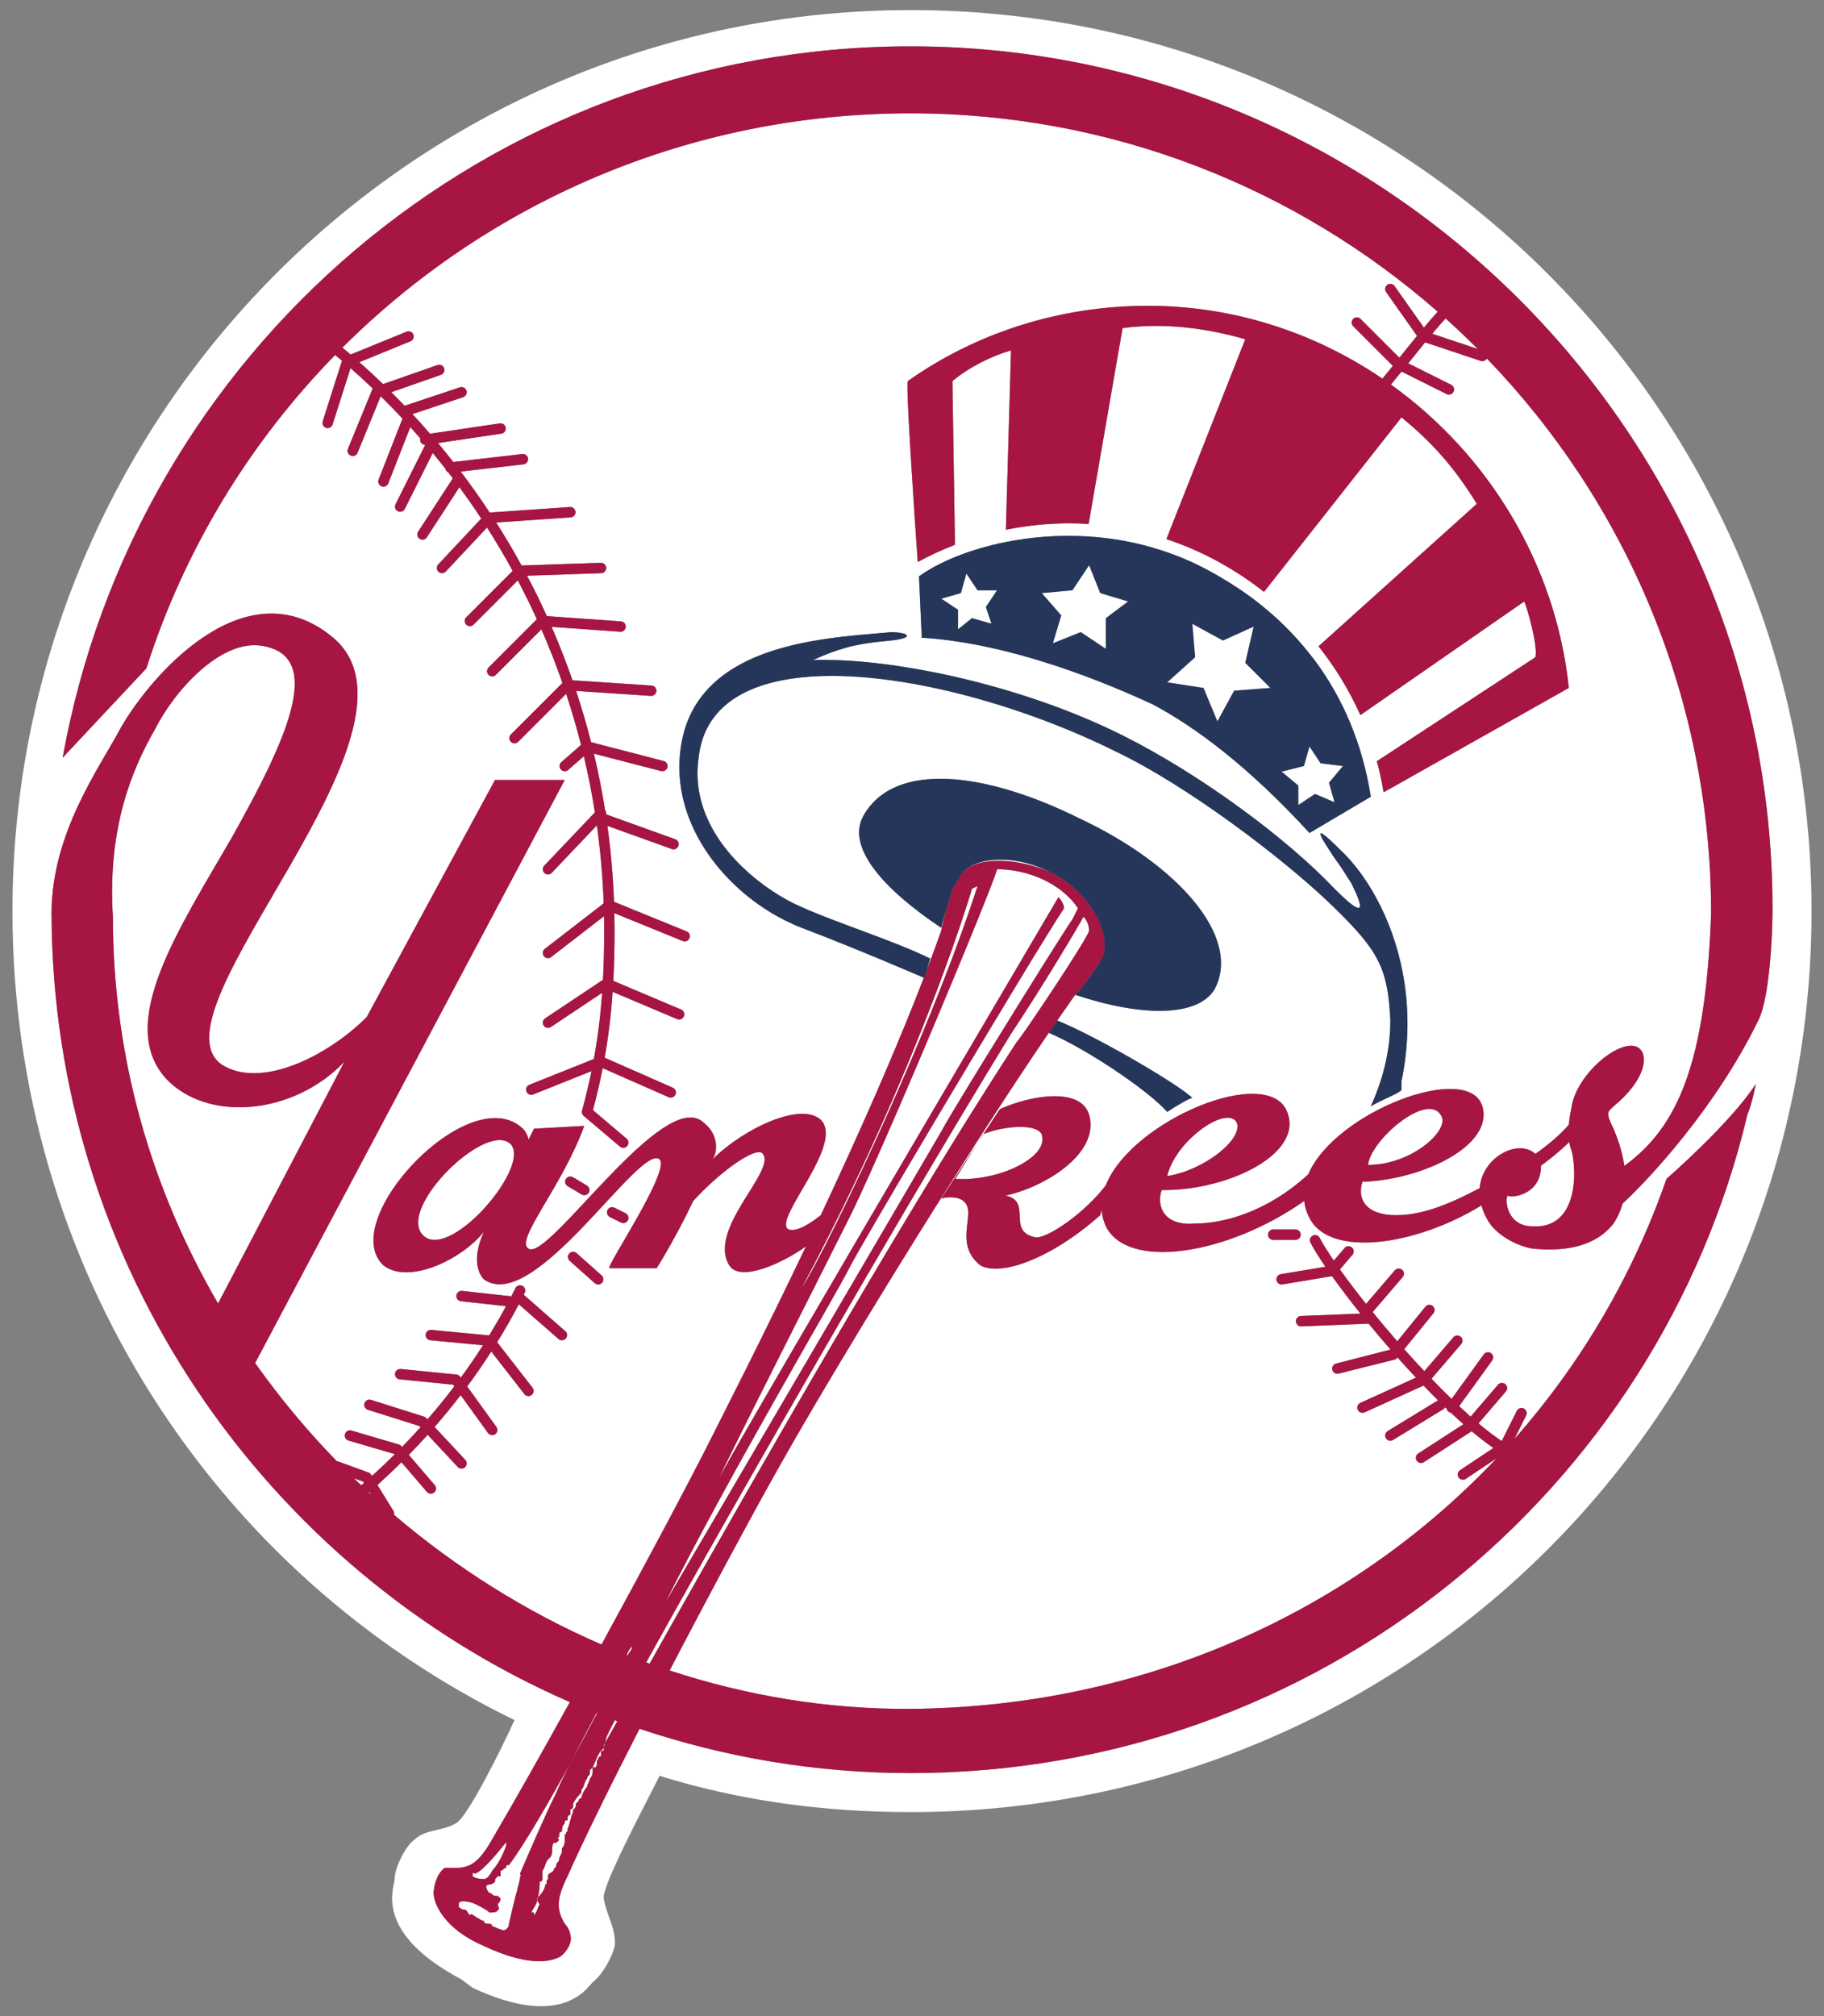
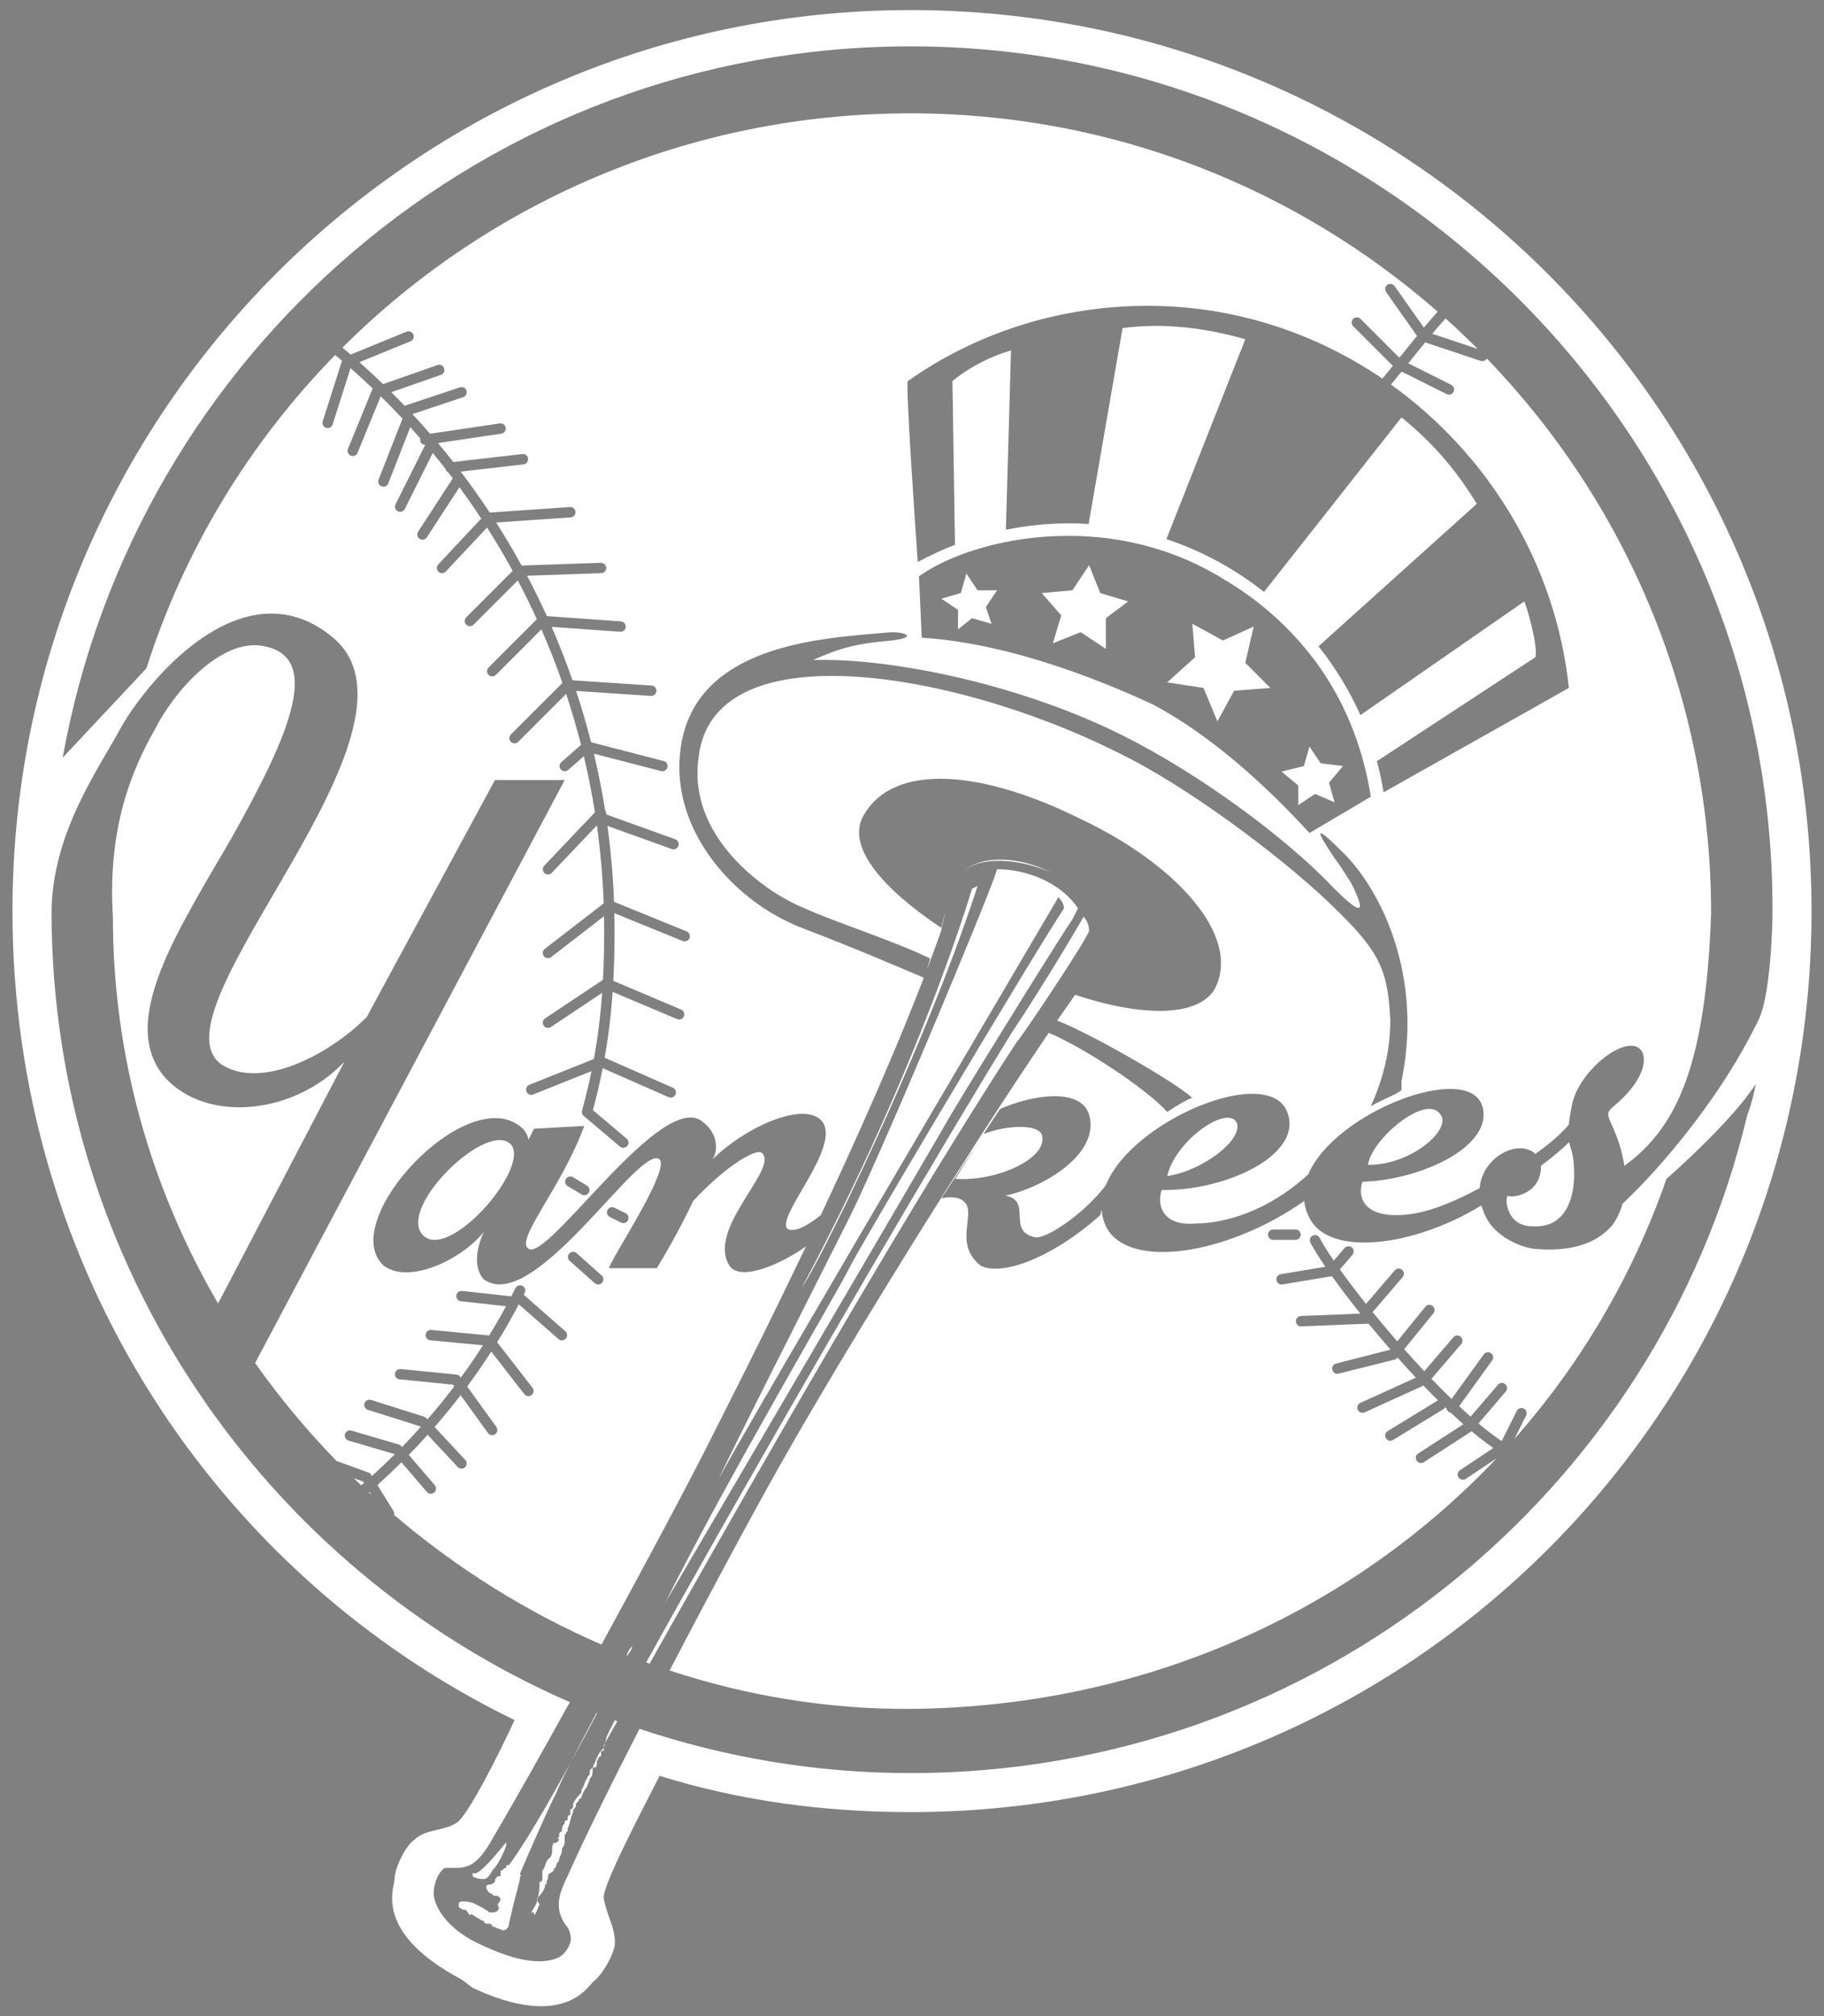
<svg xmlns="http://www.w3.org/2000/svg" version="1.1" id="Layer_1" x="0px" y="0px" width="181px" height="200px" viewBox="0 0 181 200" style="enable-background:new 0 0 181 200;" xml:space="preserve">
  <rect x="0" y="0" width="181" height="200" fill="#808080" stroke="none" />
  <path id="fill" style="fill:#FFFFFF;" d="M105.307,61.042l-1.936-2.213l3.044-0.277l1.66-2.49l1.107,2.767l2.768,0.83l-2.213,1.66  v3.044l-2.491-1.659l-2.769,1.107L105.307,61.042z M128.833,79.857l1.663-1.106l1.936,0.83l-0.552-1.936l1.384-1.66l-2.215-0.277  l-1.106-1.66l-0.555,1.937l-2.214,0.553l1.658,1.384V79.857z M119.424,68.237l1.383,3.32l1.661-3.043l3.599-0.277l-2.492-2.49  l0.831-3.597l-3.045,1.383l-3.045-1.66l0.277,3.321l-2.769,2.49L119.424,68.237z M104.2,86.498c-3.874-1.936-7.75-1.383-8.856,0.277  C96.451,85.115,100.326,84.838,104.2,86.498z M95.067,62.426l1.383-1.107l1.938,0.553l-0.555-1.66l1.108-1.66h-1.936l-1.108-1.66  l-0.553,1.937l-1.937,0.553l1.66,1.107V62.426z M155.723,113.283c-0.9,0.868-1.881,1.666-2.801,2.34  c0.016,2.983-3.062,3.237-3.328,2.97c-0.278,0.554,0,3.045,2.49,3.045c4.429,0.275,4.429-5.258,3.877-7.473  C155.847,113.883,155.774,113.584,155.723,113.283z M122.744,111.399c-0.173-0.406-0.552-0.556-1.035-0.527  c-0.792,0.05-1.881,0.611-2.922,1.473c-1.344,1.111-2.594,2.71-2.963,4.311C119.424,116.105,123.298,113.06,122.744,111.399z   M52.718,189.706h0.278c0,0.275,0,0.275,0,0.275c0.277-0.275,0.277-0.553,0.554-1.106c0,0-0.173-0.181-0.244-0.395  c-0.013,0.041-0.019,0.075-0.033,0.119C53.273,188.875,52.996,189.152,52.718,189.706z M94.791,116.934  c2.9,0.182,6.027-0.827,7.614-2.164c0.783-0.661,1.186-1.4,0.995-2.121c-0.012-0.048-0.012-0.096-0.029-0.143  c-0.406-0.808-2.289-0.873-4.03-0.529c-0.627,0.126-1.234,0.3-1.748,0.515l-0.584,0.892l-0.141,0.224L94.791,116.934z   M36.597,148.037c0.081,0.074,0.164,0.148,0.246,0.222l-0.173-0.281C36.643,148,36.622,148.016,36.597,148.037z M35.109,146.625  c0.242,0.236,0.485,0.469,0.73,0.702c0.085-0.069,0.179-0.145,0.284-0.235l-0.079-0.128L35.109,146.625z M16.46,106.974  c-4.982-5.533,1.385-14.941,6.643-24.073c5.258-9.408,9.133-17.708,3.044-18.815c-4.152-0.83-8.857,4.428-10.794,8.301  c-2.215,3.874-4.705,9.685-4.151,18.538c0,14.003,3.821,27.011,10.438,38.372l12.535-23.985  C29.193,110.57,20.612,111.399,16.46,106.974z M41.924,122.469c2.492,2.767,10.518-6.363,8.857-8.853  C48.567,110.849,39.433,119.701,41.924,122.469z M59.916,173.38l0.122-0.49c-0.041,0.071-0.092,0.161-0.122,0.212V173.38z   M62.407,163.696c-0.056,0.124-0.13,0.284-0.217,0.466c0.031,0.012,0.061,0.026,0.092,0.038c0.078-0.144,0.125-0.228,0.125-0.228  C62.683,163.696,62.96,162.867,62.407,163.696z M59.19,169.917c-0.896,1.682-1.83,3.458-2.587,4.955  c0.93-1.693,1.834-3.383,2.648-4.929C59.23,169.935,59.21,169.927,59.19,169.917z M55.21,177.808  c0.25-0.627,0.762-1.686,1.393-2.937c-2.233,4.066-4.592,8.121-6.098,10.128c-0.277,0-0.277,0-0.277,0.278  c-0.278,0-0.278,0.276-0.554,0.276v0.277c0,0,0,0,0,0.275h-0.277c-0.277,0.279-0.277,0.279-0.277,0.555  c-0.277,0.276-0.553,0.276-0.553,0.276c-0.554,0-0.277,0.553,0,0.829c0.276,0,0.276,0.279,0.553,0.279c0.277,0,0.277,0,0.553,0.277  c0,0.276-0.277,0.552-0.277,0.552c0,0.277,0.277,0.553,0,0.553c0,0.278-0.554,0.278-0.83,0.278  c-0.277-0.278-0.831-0.554-1.385-0.831c-0.553-0.276-1.107-0.276-1.107-0.276c-0.276,0-0.553,0-0.553,0.276c0,0,0,0,0,0.277  c0,0,0.277,0.276,0.553,0.276c0.278,0,0.278,0.278,0.554,0.553c0,0,0.277-0.275,0.277,0c0.277,0,0.277,0.277,0.554,0.277  c0,0,0.277,0.276,0.554,0.276c0,0,0,0.278,0.277,0.278c0.277,0,0.553,0,0.553,0.277c0.277,0,0.554,0.274,0.83,0.274  c0.277,0.278,0.831,0,0.831-0.551c0.276-1.106,0.554-2.49,0.83-3.322c0-0.274,0.276-0.829,0.276-1.384c0.278,0,0,0,0-0.275  C52.442,183.895,54.102,180.022,55.21,177.808z M58.808,175.316h0.276c0.278-0.274,0-0.552,0.278-0.829  c0-0.276,0.277-0.276,0.277-0.276v-0.278c0-0.276,0-0.276,0.277-0.276c0,0,0-0.008,0-0.159c0-0.033,0-0.067,0-0.117  c-0.277,0.276,0,0-0.277,0.276C59.362,173.932,59.084,174.763,58.808,175.316z M58.531,175.871c0,0.276-0.277,0.276-0.277,0.554  c-0.277,0.273-0.277,0.828-0.554,1.106c0,0.277,0,0.277,0,0.277c-0.278,0.274-0.553,0.552-0.83,1.106c0,0,0,0,0,0.277  c0,0,0,0.275-0.277,0.275c0,0.277,0,0.277,0,0.555c-0.277,0-0.277,0.276-0.277,0.553c-0.277,0-0.277,0-0.277,0.275  c-0.277,0.277-0.277,0.554-0.277,0.831c-0.276,0-0.276,0.277-0.276,0.277c0,0.275,0,0.275,0,0.275c-0.278,0,0,0.277,0,0.277  l-0.278,0.278h-0.277c-0.277,0.551,0,0.83-0.277,1.382l-0.277,0.279c-0.277,0.273-0.277,0.828-0.554,1.104c0,0.277,0,0.277,0,0.552  c0,0,0,0,0,0.279c0,0,0,0.276-0.277,0.276c0,0.461-0.01,0.928-0.168,1.548c0.291-0.298,0.721-0.78,0.721-1.272  c0.277,0,0-0.276,0.277-0.552c0,0,0,0,0-0.279c0-0.275,0.277-0.275,0.554-0.552c0-0.276,0.277-0.276,0.277-0.554  c0-0.277,0.278-0.277,0.278-0.55c0-0.279,0.276-0.555,0.276-0.831c0,0,0,0,0-0.279c0.277-0.275,0.277-0.551,0.277-0.829  c0-0.277,0-0.277,0-0.552c0.277,0,0-0.277,0.277-0.277v-0.277c0.277-0.554,0.277-1.106,0.554-1.66c0,0,0,0,0-0.277  c0.277,0,0,0,0.277-0.275c0,0,0,0,0-0.277c0.276-0.277,0.276-0.277,0.276-0.277c0-0.277,0.278-0.277,0.278-0.277  c0-0.278,0.277-0.829,0.554-1.107c0-0.276,0.277-0.555,0.277-0.828c0.277-0.278,0.277-0.554,0.277-0.831v-0.278l-0.277,0.278  V175.871z M53.306,188.48c0.03-0.094,0.053-0.183,0.075-0.27c-0.036,0.036-0.078,0.081-0.108,0.113  C53.273,188.376,53.289,188.429,53.306,188.48z M60.192,172.275l-0.153,0.615c0.237-0.414,0.653-1.15,1.22-2.159  c-0.084-0.031-0.168-0.062-0.252-0.092C60.593,171.428,60.307,171.999,60.192,172.275z M142.127,33.109l4.513,1.505  c-1.037-1.039-2.102-2.048-3.193-3.029C143.029,32.046,142.581,32.566,142.127,33.109z M179.763,90.372  c0,49.529-39.857,89.372-89.401,89.372c-8.58,0-16.883-1.106-24.911-3.597c-1.384,2.768-5.812,11.07-5.535,12.176  c0.276,1.658,1.106,2.767,1.106,4.425c0,0.831-1.106,3.044-2.214,3.874c-0.554,0.553-3.045,4.705-11.902,0.553l-1.107-0.829  c-8.857-4.704-6.643-9.129-6.643-9.96c0-1.107,1.107-3.321,1.938-3.875c1.106-1.106,2.768-0.829,4.151-1.66  c1.108-0.552,4.428-7.194,5.813-10.236C21.442,156.225,1.237,125.79,1.237,90.372C1.237,41.12,41.094,1,90.362,1  C139.906,1,179.763,41.12,179.763,90.372z M174.227,107.526c-2.491,3.873-8.858,9.408-8.858,9.408  c-3.363,9.655-8.527,18.366-15.096,25.8l1.165-2.326c0.128-0.255,0.024-0.564-0.231-0.692c-0.255-0.126-0.564-0.024-0.692,0.23  l-1.499,2.997c-0.713-0.474-1.489-1.067-2.303-1.752l2.716-3.168c0.186-0.215,0.16-0.539-0.056-0.725  c-0.214-0.185-0.539-0.161-0.725,0.056l-2.716,3.165c-0.374-0.331-0.754-0.677-1.139-1.037l3.278-4.536  c0.167-0.231,0.116-0.552-0.115-0.719c-0.229-0.164-0.551-0.116-0.719,0.116l-3.196,4.422c-0.657-0.638-1.323-1.309-1.992-2.003  l2.952-3.444c0.186-0.216,0.161-0.54-0.056-0.725c-0.214-0.186-0.54-0.16-0.725,0.056l-2.884,3.362  c-0.67-0.713-1.337-1.444-1.994-2.181l2.899-3.563c0.18-0.221,0.146-0.545-0.076-0.724c-0.218-0.178-0.542-0.149-0.723,0.075  l-2.788,3.429c-0.849-0.972-1.669-1.944-2.443-2.898l2.977-3.47c0.187-0.217,0.162-0.541-0.055-0.727  c-0.214-0.181-0.539-0.159-0.725,0.058l-2.854,3.326c-0.968-1.212-1.846-2.372-2.593-3.417l1.245-1.453  c0.186-0.215,0.159-0.539-0.056-0.724c-0.214-0.184-0.541-0.163-0.725,0.055l-1.073,1.249c-0.594-0.871-1.074-1.642-1.402-2.262  c-0.134-0.252-0.446-0.345-0.697-0.213c-0.251,0.134-0.347,0.445-0.213,0.697c0.344,0.649,0.847,1.46,1.48,2.384l-4.431,0.739  c-0.281,0.048-0.471,0.312-0.424,0.592c0.049,0.282,0.329,0.469,0.592,0.423l4.917-0.82c0.801,1.121,1.747,2.366,2.787,3.668  c0.001,0.015,0.004,0.029,0.006,0.046l-5.878,0.235c-0.285,0.012-0.505,0.253-0.493,0.535c0.01,0.286,0.25,0.523,0.536,0.495  l6.678-0.267c0.696,0.847,1.428,1.711,2.178,2.571l-5.404,1.384c-0.276,0.069-0.443,0.35-0.374,0.624  c0.069,0.276,0.345,0.453,0.624,0.374l5.536-1.383c0.107-0.026,0.203-0.087,0.273-0.175l0.036-0.041  c0.6,0.675,1.21,1.344,1.826,1.999l-5.518,2.506c-0.259,0.118-0.373,0.422-0.256,0.681c0.12,0.261,0.428,0.374,0.682,0.257  l5.843-2.656c0.48,0.5,0.96,0.988,1.439,1.463c-0.004,0.002-0.008,0.003-0.012,0.008l-4.983,3.043  c-0.243,0.148-0.319,0.466-0.171,0.707c0.149,0.245,0.468,0.32,0.707,0.172l4.982-3.045c0.082-0.048,0.144-0.117,0.184-0.195  c0.051,0.049,0.102,0.096,0.151,0.146c0.028,0.117,0.096,0.227,0.201,0.304c0.065,0.048,0.141,0.077,0.215,0.091  c0.422,0.394,0.839,0.775,1.25,1.139l-4.487,2.902c-0.239,0.151-0.307,0.471-0.152,0.709c0.153,0.239,0.474,0.308,0.712,0.153  l4.705-3.043c0.01-0.006,0.023-0.015,0.033-0.024c0.754,0.631,1.479,1.193,2.159,1.659l-3.311,2.207  c-0.237,0.158-0.301,0.477-0.143,0.713c0.098,0.149,0.262,0.23,0.428,0.23c0.098,0,0.196-0.027,0.286-0.085l3.062-2.041  c-14.46,15.29-35.092,24.673-58.152,24.854c-8.195,0.055-16.255-1.289-23.913-3.808c4.208-8.074,8.518-16.056,10.903-20.264  c3.611-6.457,11.653-19.822,19.386-31.864c0.419-0.653,0.837-1.302,1.255-1.946c2.103-3.25,4.161-6.362,6.081-9.177  c3.673,1.545,9.889,5.718,11.751,7.847c0.831-0.551,2.215-1.383,2.492-1.383c-1.366-1.366-9.728-6.225-13.407-7.683  c0.612-0.887,1.207-1.74,1.782-2.553c6.643,2.212,12.179,2.212,13.84-0.555c2.767-5.256-3.876-12.45-13.286-16.878  c-9.412-4.704-18.545-5.809-21.59-0.276c-1.66,3.044,1.938,7.194,7.751,11.068c0.114-0.573,0.284-1.145,0.473-1.717  c-0.178,0.616-0.353,1.274-0.473,1.993c-0.446,1.259-0.922,2.553-1.423,3.87l0.314-1.103c-3.321-1.659-9.41-3.597-12.455-4.981  c-0.761-0.304-1.634-0.741-2.545-1.295c-0.825-0.502-1.677-1.108-2.51-1.799c-3.267-2.709-6.183-6.804-5.462-11.846  c0.526-4.844,4.346-7.239,9.755-7.91c0.877-0.109,1.795-0.173,2.75-0.194c8.616-0.189,20.06,3.076,29.01,7.55  c6.922,3.321,16.056,10.238,20.762,14.665c1.043,0.988,1.905,1.843,2.63,2.624c0.673,0.724,1.223,1.383,1.672,2.019  c1.507,2.131,1.891,4.007,2.063,7.255c0,3.323-0.831,6.087-1.937,8.579c0.83-0.555,3.045-1.384,3.045-1.659c0-0.279,0-0.832,0-0.832  c1.422-6.932,0.098-12.943-2.054-17.314c-0.545-1.106-1.141-2.11-1.76-2.993c-0.744-1.06-1.52-1.956-2.275-2.658  c-3.321-3.32-1.66-0.83-0.555,0.83c0.832,1.107,1.107,1.66,1.661,2.49c0.402,0.804,0.654,1.392,0.777,1.794  c0.151,0.503,0.093,0.703-0.149,0.647c-0.367-0.085-1.152-0.752-2.289-1.887c-4.704-4.981-13.285-11.344-21.035-15.218  c-9.478-4.737-20.964-7.22-28.412-7.464c-0.817-0.027-1.6-0.034-2.311-0.006c1.292-0.587,2.333-0.969,3.339-1.241  c1.363-0.37,2.659-0.537,4.412-0.696c2.491-0.277,1.66-0.829,0-0.829c-0.928,0.087-2.052,0.172-3.274,0.288  c-1.052,0.098-2.177,0.225-3.344,0.399c-5.956,0.892-12.78,3.105-14.142,10.103c-1.291,6.673,2.612,12.663,7.536,16.172  c0.867,0.618,1.762,1.157,2.668,1.611c0.564,0.282,1.132,0.543,1.698,0.756c5.461,2.079,11.408,4.646,12.108,4.949  c-1.17,3.039-2.468,6.196-3.832,9.373c-0.3,0.702-0.603,1.403-0.909,2.104c-1.793,4.107-3.667,8.205-5.485,12.074  c-0.708,0.57-2.401,1.815-3.267,1.38c-1.383-1.106,5.535-8.298,3.322-10.788c-1.937-1.938-7.75,0.829-10.793,3.872  c0.552-0.831,0.552-2.492-0.832-3.598c-3.874-3.873-15.499,13.836-17.437,12.453c-1.383-0.83,3.322-6.086,5.536-12.174l-4.982,0.276  l-0.554,1.106c0-0.278-0.276-0.83-0.553-1.106c-5.259-4.98-18.544,9.131-13.839,13.559c2.491,1.935,7.75-0.554,9.964-3.323  c-1.384,3.045-0.277,4.428,0,4.706c4.982,3.596,15.499-13.559,17.437-11.9c1.108,1.108-5.259,10.516-4.982,10.793h4.705  c2.215-3.6,3.599-6.642,3.599-6.642c2.767-3.043,6.365-5.532,6.919-4.703c1.383,1.66-5.536,7.469-3.322,11.068  c1.086,1.735,5.401-0.274,7.613-1.889c-4.317,9.046-8.075,16.372-9.273,18.766c-2.2,4.398-6.572,12.595-11.021,20.734  c-7.449-3.23-14.402-7.594-20.588-12.868c0.032-0.128,0.013-0.266-0.062-0.389l-1.582-2.57c0.034-0.033,0.069-0.065,0.107-0.096  c0.779-0.705,1.538-1.425,2.279-2.158l2.52,2.939c0.186,0.217,0.509,0.24,0.726,0.056c0.216-0.186,0.241-0.509,0.056-0.725  l-2.575-3.004c0.64-0.652,1.264-1.318,1.872-1.991l2.98,3.192c0.195,0.208,0.522,0.219,0.728,0.026  c0.208-0.195,0.219-0.519,0.025-0.727l-3.047-3.266c0.897-1.03,1.76-2.081,2.585-3.158l2.712,3.753  c0.167,0.232,0.489,0.283,0.719,0.117c0.23-0.168,0.282-0.489,0.116-0.719l-2.898-4.011c0.837-1.129,1.635-2.283,2.391-3.462  l3.282,4.217c0.174,0.226,0.499,0.265,0.723,0.09c0.225-0.174,0.265-0.497,0.09-0.721l-3.51-4.513  c0.76-1.229,1.477-2.484,2.149-3.762l3.938,3.443c0.213,0.186,0.538,0.166,0.726-0.05c0.187-0.213,0.165-0.539-0.049-0.725  l-4.129-3.612c0.033-0.064,0.066-0.132,0.099-0.197c0.128-0.255,0.025-0.564-0.229-0.692c-0.256-0.126-0.563-0.024-0.691,0.232  c-0.137,0.271-0.275,0.542-0.414,0.812l-4.881-0.541c-0.276-0.025-0.537,0.173-0.568,0.456c-0.03,0.283,0.172,0.536,0.455,0.568  l4.475,0.495c-0.531,0.983-1.09,1.947-1.674,2.9l-5.74-0.548c-0.291-0.022-0.535,0.181-0.562,0.464  c-0.027,0.283,0.181,0.534,0.464,0.562l5.225,0.497c-0.699,1.091-1.432,2.161-2.201,3.21l-0.067-0.093  c-0.086-0.118-0.22-0.196-0.366-0.212l-5.536-0.55c-0.277-0.016-0.535,0.179-0.563,0.461c-0.028,0.284,0.178,0.536,0.462,0.563  l5.304,0.53l0.12,0.166c-0.847,1.116-1.735,2.209-2.663,3.274l-0.121-0.13c-0.06-0.065-0.137-0.114-0.222-0.14l-5.26-1.662  c-0.271-0.086-0.56,0.067-0.645,0.338c-0.085,0.271,0.065,0.56,0.336,0.645l5.131,1.62l0.097,0.104  c-0.597,0.665-1.211,1.32-1.839,1.965l-0.074-0.087c-0.065-0.076-0.15-0.131-0.246-0.159l-4.705-1.384  c-0.276-0.081-0.559,0.077-0.639,0.349c-0.081,0.274,0.075,0.559,0.348,0.642l4.559,1.338l0.029,0.035  c-0.733,0.729-1.488,1.445-2.262,2.146l-0.082-0.134c-0.061-0.098-0.153-0.175-0.262-0.215l-3.044-1.105  c-0.032-0.012-0.066-0.012-0.099-0.014c-2.944-3.032-5.663-6.286-8.104-9.739l30.723-57.83h-6.92l-12.732,23.517  c-3.875,3.875-10.517,7.197-14.393,4.706c-7.473-5.257,21.866-33.204,11.072-42.335c-8.581-7.194-17.992,3.597-21.035,8.854  c-2.205,4.131-6.871,10.454-6.916,18.424c0-0.055-0.004-0.109-0.004-0.163v0.277c0-0.038,0.004-0.077,0.004-0.114  c0.066,34.96,21.234,65.143,51.433,78.298c-2.848,5.146-5.518,9.878-7.429,13.126c-1.384,2.492-2.215,3.32-3.875,3.32  c-0.277,0-0.83,0-1.106,0c-0.831,0.553-1.107,1.938-1.107,2.489c0,1.108,1.107,3.597,4.982,5.258  c4.152,1.937,6.366,1.661,7.474,1.105c0.553-0.276,1.383-1.382,1.106-2.211c0-0.277-0.277-0.829-0.554-1.106  c-0.83-1.384-0.83-2.49,0.277-4.706c1.542-3.49,4.186-8.846,7.145-14.627c8.461,2.831,17.498,4.392,26.9,4.392  c40.409,0,74.179-27.946,83.034-65.301C173.95,109.187,174.227,107.526,174.227,107.526z M56.529,125.065l2.491,2.215  c0.097,0.088,0.221,0.132,0.342,0.132c0.141,0,0.282-0.059,0.384-0.174c0.189-0.213,0.17-0.537-0.043-0.726l-2.49-2.215  c-0.21-0.19-0.536-0.169-0.727,0.042C56.297,124.551,56.316,124.877,56.529,125.065z M60.516,120.717l1.107,0.55  c0.074,0.038,0.152,0.055,0.229,0.055c0.19,0,0.371-0.104,0.462-0.285c0.127-0.254,0.024-0.563-0.231-0.692l-1.107-0.55  c-0.257-0.131-0.564-0.024-0.69,0.23C60.158,120.28,60.262,120.589,60.516,120.717z M56.858,116.769  c-0.245-0.145-0.561-0.067-0.706,0.177c-0.146,0.244-0.066,0.561,0.177,0.707l1.385,0.827c0.083,0.049,0.174,0.075,0.264,0.075  c0.175,0,0.346-0.089,0.442-0.25c0.147-0.246,0.067-0.562-0.177-0.707L56.858,116.769z M91.24,58.206l0.229,5.05  c9.134,0.554,18.821,4.704,22.973,6.641c4.152,2.214,9.411,6.087,15.501,12.728l5.25-3.102l0.832-0.492l0.006-0.003  c-0.003-0.013-0.005-0.025-0.007-0.037c-0.838-5.263-2.786-9.76-5.563-13.496c-0.156-0.209-0.322-0.407-0.482-0.612  c-1.543-1.963-3.32-3.707-5.294-5.229c-0.048-0.039-0.097-0.08-0.148-0.117c-0.79-0.602-1.615-1.164-2.464-1.697  c-0.685-0.428-1.377-0.842-2.096-1.225c-1.534-0.844-3.103-1.496-4.676-2.012c-2.514-0.824-5.042-1.26-7.488-1.4  c-2.846-0.16-5.576,0.072-8.031,0.566c-1.842,0.371-3.533,0.881-4.998,1.478c-1.432,0.582-2.652,1.242-3.594,1.922l0.012,0.27  L91.24,58.206z M126.343,122.983h2.215c0.284,0,0.515-0.232,0.515-0.515c0-0.284-0.231-0.515-0.515-0.515h-2.215  c-0.283,0-0.515,0.231-0.515,0.515C125.828,122.752,126.06,122.983,126.343,122.983z M175.888,90.372v-0.277  c0-47.037-38.475-85.497-85.526-85.497c-42.071,0-76.947,30.435-84.142,70.557l8.303-8.854C18.3,54.462,24.794,43.872,33.256,35.214  c0.227,0.189,0.458,0.374,0.682,0.566l-1.914,6.014c-0.087,0.272,0.063,0.561,0.335,0.647c0.269,0.085,0.56-0.063,0.646-0.335  l1.78-5.591c0.747,0.66,1.479,1.331,2.196,2.016l-2.451,5.991c-0.108,0.264,0.018,0.564,0.281,0.672  c0.263,0.109,0.564-0.018,0.671-0.281l2.295-5.609c0.599,0.59,1.186,1.188,1.764,1.796c0.042,0.073,0.1,0.132,0.168,0.176  c0.078,0.082,0.154,0.164,0.231,0.246l-2.369,6.052c-0.104,0.265,0.027,0.563,0.292,0.667c0.267,0.105,0.563-0.027,0.667-0.292  l2.185-5.584c0.334,0.368,0.663,0.738,0.989,1.112c-0.018,0.067-0.023,0.138-0.012,0.211c0.038,0.255,0.256,0.438,0.506,0.44  l-2.948,5.895c-0.127,0.255-0.024,0.564,0.23,0.69c0.254,0.126,0.563,0.024,0.691-0.23l2.774-5.546  c0.422,0.509,0.838,1.026,1.244,1.545c0.033,0.162,0.14,0.293,0.281,0.361c0.156,0.202,0.309,0.402,0.463,0.606l-3.44,5.29  c-0.155,0.238-0.088,0.558,0.151,0.712c0.238,0.156,0.558,0.088,0.712-0.151l3.233-4.972c0.754,1.026,1.48,2.071,2.179,3.132  c-0.047,0.026-0.091,0.059-0.129,0.1l-4.152,4.428c-0.195,0.207-0.184,0.534,0.023,0.727c0.206,0.194,0.533,0.184,0.728-0.023  l4.092-4.364c0.897,1.405,1.745,2.839,2.544,4.298l-4.607,4.607c-0.201,0.201-0.201,0.527,0,0.727c0.2,0.201,0.527,0.201,0.728,0  l4.388-4.387c0.669,1.264,1.299,2.547,1.892,3.848l-4.793,4.792c-0.202,0.202-0.202,0.527-0.001,0.728  c0.202,0.201,0.527,0.201,0.728,0.001l4.516-4.514c0.763,1.742,1.459,3.513,2.087,5.312l-5.116,5.115  c-0.201,0.201-0.202,0.527,0,0.728c0.201,0.2,0.527,0.201,0.727,0l4.758-4.756c0.552,1.666,1.045,3.352,1.479,5.059l-1.958,1.713  c-0.214,0.188-0.235,0.513-0.048,0.727c0.187,0.214,0.513,0.235,0.726,0.049l1.557-1.363c0.436,1.835,0.803,3.692,1.099,5.567  l-5.029,5.291c-0.196,0.206-0.187,0.531,0.019,0.728c0.205,0.197,0.531,0.188,0.728-0.018l4.475-4.709  c0.358,2.551,0.585,5.13,0.678,7.736l-5.841,4.512c-0.226,0.174-0.267,0.497-0.093,0.723c0.174,0.225,0.498,0.267,0.723,0.091  l5.246-4.053c0.01,0.476,0.013,0.954,0.013,1.432c0,1.724-0.038,3.338-0.121,4.879l-5.739,3.823  c-0.237,0.159-0.301,0.478-0.143,0.715c0.159,0.237,0.476,0.302,0.714,0.143l5.088-3.391c-0.165,2.297-0.433,4.442-0.822,6.564  l-6.403,2.559c-0.263,0.106-0.392,0.408-0.286,0.671c0.106,0.262,0.404,0.392,0.67,0.285l5.786-2.313  c-0.265,1.289-0.576,2.582-0.936,3.9c-0.008,0.026-0.013,0.051-0.017,0.08c-0.011,0.074-0.003,0.152,0.019,0.223  c0.022,0.069,0.057,0.134,0.107,0.189c0.018,0.022,0.038,0.04,0.06,0.057l3.589,3.036c0.097,0.083,0.215,0.124,0.333,0.124  c0.146,0,0.291-0.064,0.393-0.183c0.184-0.218,0.157-0.542-0.06-0.725l-3.348-2.833c0.377-1.407,0.698-2.784,0.969-4.162  l6.545,2.879c0.259,0.114,0.563-0.004,0.678-0.263c0.115-0.261-0.003-0.564-0.264-0.678l-6.764-2.977  c0.374-2.109,0.634-4.246,0.791-6.531l6.396,2.703c0.26,0.111,0.563-0.012,0.674-0.273c0.111-0.263-0.011-0.565-0.273-0.676  l-6.73-2.845c0.085-1.571,0.125-3.22,0.125-4.981c0-0.578-0.007-1.156-0.02-1.733l6.784,2.763c0.261,0.105,0.563-0.02,0.671-0.283  c0.108-0.264-0.02-0.563-0.282-0.671l-7.206-2.935c-0.095-2.535-0.315-5.05-0.656-7.534l6.386,2.299  c0.269,0.096,0.562-0.044,0.659-0.31c0.096-0.267-0.043-0.562-0.31-0.659l-6.863-2.47c0.024-0.14-0.01-0.288-0.101-0.404  c-0.301-1.892-0.672-3.765-1.112-5.617l6.664,1.728c0.273,0.068,0.556-0.094,0.628-0.369c0.072-0.276-0.094-0.557-0.369-0.628  l-7.203-1.867c-0.436-1.715-0.931-3.412-1.487-5.086l7.42,0.495c0.285,0.016,0.529-0.196,0.548-0.48  c0.018-0.284-0.196-0.529-0.48-0.548l-7.845-0.523c-0.624-1.794-1.315-3.561-2.072-5.3l6.801,0.486  c0.289,0.028,0.53-0.194,0.551-0.477c0.02-0.284-0.193-0.529-0.476-0.551l-7.348-0.524c-0.615-1.355-1.269-2.69-1.964-4.005  l7.356-0.253c0.284-0.01,0.505-0.248,0.497-0.532c-0.01-0.284-0.25-0.492-0.533-0.497l-7.863,0.271  c-0.793-1.448-1.635-2.872-2.524-4.267l7.395-0.51c0.284-0.019,0.498-0.265,0.478-0.549c-0.02-0.283-0.29-0.511-0.548-0.477  l-7.965,0.549c-0.911-1.383-1.871-2.738-2.876-4.063l6.23-0.719c0.282-0.033,0.485-0.288,0.452-0.571  c-0.033-0.283-0.296-0.491-0.57-0.452l-6.847,0.79c-0.498-0.635-1.005-1.261-1.524-1.88l6.291-0.932  c0.281-0.042,0.475-0.303,0.433-0.585c-0.042-0.28-0.302-0.474-0.585-0.433l-6.926,1.026c-0.553-0.639-1.118-1.27-1.692-1.891  c-0.013-0.021-0.027-0.041-0.042-0.06l5.024-1.674c0.27-0.09,0.415-0.381,0.325-0.651c-0.09-0.269-0.379-0.414-0.651-0.326  l-5.487,1.828c-0.432-0.452-0.872-0.902-1.318-1.345l4.923-1.721c0.268-0.094,0.41-0.389,0.316-0.656  c-0.094-0.269-0.389-0.408-0.656-0.317l-5.402,1.89c-0.764-0.738-1.547-1.465-2.346-2.175l5.068-2.073  c0.263-0.108,0.39-0.408,0.281-0.671c-0.107-0.264-0.407-0.388-0.672-0.281l-5.544,2.268c-0.269-0.232-0.548-0.456-0.821-0.685  c14.43-14.388,34.39-23.241,56.381-23.241c20.003,0,38.309,7.424,52.306,19.674c-0.436,0.481-0.897,1.018-1.368,1.581l-2.911-4.121  c-0.164-0.232-0.485-0.289-0.716-0.124c-0.234,0.165-0.289,0.485-0.124,0.718l3.069,4.348c-0.597,0.727-1.193,1.469-1.751,2.166  l-3.857-3.855c-0.199-0.2-0.526-0.2-0.728,0c-0.199,0.201-0.199,0.527,0,0.727l3.936,3.935c-0.398,0.496-0.744,0.917-1.037,1.266  c-6.684-4.544-14.701-7.224-23.293-7.224c-8.856,0-17.16,2.766-23.802,7.47c-0.227,0.226,0.656,13.218,0.985,17.945  c1.188-0.647,2.425-1.214,3.696-1.708L94.512,37.8c1.661-1.383,3.877-2.49,5.814-3.043l-0.509,17.79  c2.043-0.417,4.156-0.636,6.32-0.636c0.634,0,1.263,0.026,1.89,0.065l3.369-19.432c4.153-0.554,8.305,0,12.178,1.107l-7.828,19.825  c3.527,1.17,6.799,2.96,9.685,5.234l13.645-17.311c3.043,2.49,5.258,4.98,7.473,8.577l-15.706,14.13  c1.654,2.089,3.056,4.38,4.151,6.827l16.261-11.274c0.275,0.554,1.383,4.428,1.106,5.534L136.63,75.505  c0.275,1.012,0.498,2.041,0.668,3.086l18.384-10.354c-1.295-12.303-7.996-23.179-17.654-30.092c0.304-0.362,0.652-0.786,1.054-1.288  l4.469,2.233c0.073,0.036,0.151,0.055,0.229,0.055c0.189,0,0.371-0.104,0.46-0.284c0.128-0.254,0.024-0.563-0.23-0.691l-4.268-2.133  c0.525-0.655,1.1-1.371,1.679-2.077l5.517,1.84c0.241,0.08,0.487-0.032,0.605-0.242c13.759,14.26,22.256,33.649,22.256,55.091  c-0.545,14.714-3.243,21.102-8.61,24.995c-0.219-1.494-0.702-2.818-1.076-3.689c-0.831-1.661-0.554-1.661,0-2.213  c3.043-2.492,3.596-4.982,2.49-5.811c-1.66-1.106-6.089,2.49-6.641,5.811c-0.116,0.571-0.226,1.189-0.284,1.815  c-0.933,1.091-2.157,2.077-3.32,2.902c-1.629-1.534-5.258,0.236-5.532,3.401c-3.277,1.723-5.797,2.673-8.303,2.673  c-3.046,0-3.874-1.661-3.322-3.322c0.276,0,0,0,0.276,0c5.814-0.277,12.733-3.596,11.625-7.47  c-1.35-4.507-14.633,0.529-17.276,6.737c-4.119,3.787-8.489,4.884-11.232,4.884c-3.044,0.276-3.875-1.661-3.322-3.322  c0,0,0,0,0.278,0c6.365,0,13.838-3.596,12.178-7.748c-0.386-1.011-1.301-1.553-2.515-1.731c-1.489-0.218-3.436,0.122-5.46,0.859  c-1.024,0.371-2.066,0.843-3.079,1.397c-1.829,1.002-3.551,2.264-4.873,3.662c-0.925,0.981-1.646,2.027-2.073,3.098  c-2.008,2.64-5.59,5.168-6.911,5.168c-3.045-0.554-0.279-3.597-3.045-4.151c2.26-0.482,5.073-1.815,6.814-3.608  c0.677-0.697,1.198-1.459,1.451-2.274c0.216-0.683,0.25-1.402,0.037-2.142c-0.829-2.767-5.812-1.937-8.856-0.553l-1.082,1.646  l-0.544,0.829c-0.011,0.006-0.025,0.01-0.035,0.014l-0.548,0.878l-0.147,0.222l-3.455,5.266c1.105-0.278,1.937,0,2.214,0.276  c1.385,1.107-1.108,4.15,1.661,6.365c1.937,1.105,6.918-0.554,11.901-4.98l0.134-0.533c0.041,0.55,0.17,1.098,0.421,1.639  c2.213,4.427,12.178,2.768,19.65-2.491l0.019-0.092c0.063,0.585,0.226,1.172,0.536,1.752c1.95,3.905,10.359,2.855,17.064-1.24  c0.14,0.489,0.334,0.992,0.649,1.518c0.83,1.383,2.768,2.489,4.428,2.767c2.769,0.278,6.089,0,8.029-2.49  c0.422-0.635,0.713-1.302,0.902-1.978c2.536-2.328,9.266-9.513,13.489-18.222C175.611,98.95,175.888,92.585,175.888,90.372z   M48.844,185.554c0.554-0.554,1.107-1.659,1.384-2.49c0-0.554,0-0.276-0.278,0c0,0-1.936,2.49-2.768,2.767  c-0.277,0-0.277-0.277-0.277,0.275c0,0,0.277,0.279,1.108,0.279C48.29,186.385,48.567,186.106,48.844,185.554z M142.951,110.57  c-1.384-2.213-6.92,2.491-7.198,4.979C140.182,115.549,144.057,111.954,142.951,110.57z M89.396,107.517  c2.82-6.475,5.645-13.528,7.61-19.635l-0.555,0.277c-0.356,1.243-2.653,8.646-7.176,19.269c-0.29,0.684-0.588,1.375-0.896,2.084  c-2.378,5.448-5.301,11.635-8.812,18.214c1.092-1.56,4.905-9.09,8.919-18.136C88.789,108.908,89.092,108.213,89.396,107.517z   M96.025,110.984c1.685-2.697,3.316-5.258,4.854-7.608c0.554-0.552,7.196-10.514,7.196-11.068c0-0.553-0.277-1.107-0.554-1.383  c-0.275,0.553-3.873,6.641-7.195,11.621c-1.541,2.506-3.21,5.265-4.956,8.179c-0.382,0.637-0.765,1.277-1.154,1.93  c-10.556,17.684-23.63,40.561-30.089,52.236c0.112,0.041,0.223,0.087,0.336,0.128c6.723-11.965,19.529-34.605,30.373-52.12  C95.236,112.251,95.631,111.617,96.025,110.984z M93.407,112.23c0.129-0.259,0.517-0.925,1.081-1.867  c3.042-5.085,11.229-18.228,11.927-19.162l0.554-1.107c-1.662-2.49-4.983-3.873-8.027-3.873c-0.177,0.884-4.761,12.046-8.914,21.725  c-0.299,0.696-0.596,1.385-0.889,2.063c-2.004,4.635-3.82,8.707-4.866,10.797c-3.046,6.089-11.903,23.52-13.01,26.012  c0.491-1.147,11.235-19.504,20.51-35.294c0.378-0.642,0.753-1.28,1.125-1.913c5.946-10.12,11.068-18.813,12.133-20.623  c0,0,0.554,0.553,0.554,1.106c-1.469,2.202-6.987,11.334-12.051,19.836c-0.385,0.645-0.763,1.28-1.14,1.912  c-4.023,6.773-7.528,12.758-8.122,13.947c-1.384,2.767-11.903,20.473-18.268,33.204c0,0,25.96-44.259,27.367-46.703  C93.381,112.276,93.4,112.242,93.407,112.23z" />
-   <path id="color2" style="fill:#A71543;" d="M97.593,112.492l-0.584,0.892l0.548-0.878C97.569,112.501,97.582,112.497,97.593,112.492  z M175.888,90.095v0.277c0,2.214-0.277,8.578-1.384,10.791c-4.224,8.709-10.954,15.893-13.489,18.222  c-0.189,0.676-0.479,1.343-0.902,1.978c-1.939,2.49-5.26,2.768-8.029,2.49c-1.66-0.278-3.598-1.383-4.428-2.767  c-0.315-0.526-0.509-1.029-0.649-1.518c-6.704,4.095-15.113,5.145-17.064,1.24c-0.31-0.58-0.474-1.167-0.536-1.752l-0.019,0.092  c-7.473,5.258-17.438,6.917-19.65,2.491c-0.252-0.54-0.38-1.089-0.421-1.639l-0.134,0.533c-4.982,4.426-9.963,6.085-11.901,4.98  c-2.77-2.215-0.276-5.258-1.661-6.365c-0.276-0.276-1.108-0.554-2.214-0.276l3.455-5.266l0.147-0.222l-0.141,0.224l-2.078,3.327  c2.9,0.182,6.027-0.827,7.614-2.164c0.783-0.661,1.186-1.4,0.995-2.121c-0.012-0.048-0.012-0.096-0.029-0.143  c-0.406-0.808-2.289-0.873-4.03-0.529c-0.627,0.126-1.234,0.3-1.748,0.515l0.544-0.829l1.082-1.646  c3.044-1.384,8.027-2.214,8.856,0.553c0.212,0.74,0.179,1.459-0.037,2.142c-0.254,0.816-0.774,1.578-1.451,2.274  c-1.741,1.793-4.555,3.125-6.814,3.608c2.766,0.554,0,3.597,3.045,4.151c1.32,0,4.903-2.528,6.911-5.168  c0.427-1.071,1.147-2.116,2.073-3.098c1.322-1.398,3.044-2.659,4.873-3.662c1.013-0.554,2.055-1.026,3.079-1.397  c2.024-0.737,3.97-1.077,5.46-0.859c1.214,0.178,2.129,0.72,2.515,1.731c1.66,4.152-5.812,7.748-12.178,7.748  c-0.278,0-0.278,0-0.278,0c-0.553,1.66,0.278,3.598,3.322,3.322c2.743,0,7.112-1.096,11.232-4.884  c2.643-6.207,15.926-11.243,17.276-6.737c1.108,3.874-5.81,7.193-11.625,7.47c-0.276,0,0,0-0.276,0  c-0.552,1.66,0.276,3.322,3.322,3.322c2.506,0,5.025-0.95,8.303-2.673c0.274-3.166,3.903-4.935,5.532-3.401  c1.162-0.825,2.386-1.812,3.32-2.902c0.058-0.626,0.168-1.244,0.284-1.815c0.552-3.322,4.981-6.918,6.641-5.811  c1.106,0.829,0.553,3.32-2.49,5.811c-0.554,0.551-0.831,0.551,0,2.213c0.373,0.871,0.857,2.195,1.076,3.689  c5.367-3.893,8.065-10.281,8.61-24.995c0-21.442-8.497-40.832-22.256-55.091c-0.118,0.21-0.364,0.321-0.605,0.242l-5.517-1.84  c-0.579,0.706-1.154,1.423-1.679,2.077l4.268,2.133c0.253,0.127,0.358,0.436,0.23,0.691c-0.088,0.18-0.271,0.284-0.46,0.284  c-0.078,0-0.156-0.018-0.229-0.055l-4.469-2.233c-0.402,0.502-0.751,0.926-1.054,1.288c9.658,6.913,16.359,17.789,17.654,30.092  l-18.384,10.354c-0.17-1.045-0.393-2.074-0.668-3.086l15.731-10.312c0.277-1.107-0.831-4.981-1.106-5.534l-16.261,11.274  c-1.094-2.447-2.496-4.738-4.151-6.827l15.706-14.13c-2.215-3.597-4.43-6.087-7.473-8.577l-13.645,17.311  c-2.887-2.273-6.158-4.064-9.685-5.234l7.828-19.825c-3.873-1.107-8.025-1.661-12.178-1.107l-3.369,19.432  c-0.627-0.039-1.257-0.065-1.89-0.065c-2.164,0-4.278,0.22-6.32,0.636l0.509-17.79c-1.937,0.554-4.153,1.66-5.814,3.043  l0.254,16.238c-1.271,0.493-2.508,1.06-3.696,1.708c-0.329-4.728-1.212-17.719-0.985-17.945c6.642-4.704,14.946-7.47,23.802-7.47  c8.593,0,16.61,2.68,23.293,7.224c0.294-0.349,0.64-0.77,1.037-1.266l-3.936-3.935c-0.199-0.2-0.199-0.527,0-0.727  c0.202-0.2,0.529-0.2,0.728,0l3.857,3.855c0.558-0.697,1.153-1.44,1.751-2.166l-3.069-4.348c-0.165-0.232-0.11-0.553,0.124-0.718  c0.231-0.164,0.552-0.108,0.716,0.124l2.911,4.121c0.471-0.563,0.931-1.099,1.368-1.581c-13.997-12.251-32.304-19.674-52.306-19.674  c-21.991,0-41.951,8.853-56.381,23.241c0.273,0.229,0.552,0.453,0.821,0.685l5.544-2.268c0.265-0.106,0.564,0.018,0.672,0.281  c0.109,0.263-0.018,0.563-0.281,0.671l-5.068,2.073c0.798,0.71,1.582,1.436,2.346,2.175l5.402-1.89  c0.268-0.091,0.562,0.048,0.656,0.317c0.094,0.268-0.048,0.562-0.316,0.656l-4.923,1.721c0.446,0.443,0.885,0.893,1.318,1.345  l5.487-1.828c0.273-0.088,0.561,0.057,0.651,0.326c0.09,0.27-0.056,0.56-0.325,0.651l-5.024,1.674  c0.015,0.019,0.029,0.039,0.042,0.06c0.575,0.621,1.139,1.253,1.692,1.891l6.926-1.026c0.283-0.041,0.542,0.153,0.585,0.433  c0.042,0.282-0.152,0.543-0.433,0.585l-6.291,0.932c0.519,0.619,1.026,1.245,1.524,1.88l6.847-0.79  c0.274-0.039,0.537,0.169,0.57,0.452c0.032,0.282-0.171,0.538-0.452,0.571l-6.23,0.719c1.006,1.325,1.965,2.679,2.876,4.063  l7.965-0.549c0.258-0.033,0.529,0.194,0.548,0.477c0.02,0.284-0.194,0.53-0.478,0.549l-7.395,0.51  c0.889,1.395,1.731,2.819,2.524,4.267l7.863-0.271c0.283,0.004,0.523,0.213,0.533,0.497c0.009,0.284-0.213,0.522-0.497,0.532  l-7.356,0.253c0.695,1.315,1.349,2.65,1.964,4.005l7.348,0.524c0.283,0.021,0.496,0.267,0.476,0.551  c-0.021,0.283-0.262,0.505-0.551,0.477l-6.801-0.486c0.757,1.739,1.448,3.506,2.072,5.3L64.655,68  c0.284,0.019,0.499,0.264,0.48,0.548c-0.02,0.283-0.263,0.496-0.548,0.48l-7.42-0.495c0.555,1.674,1.051,3.37,1.487,5.086  l7.203,1.867c0.275,0.071,0.441,0.352,0.369,0.628c-0.072,0.275-0.355,0.437-0.628,0.369l-6.664-1.728  c0.44,1.852,0.811,3.725,1.112,5.617c0.091,0.116,0.125,0.264,0.101,0.404l6.863,2.47c0.268,0.097,0.407,0.392,0.31,0.659  c-0.096,0.266-0.39,0.406-0.659,0.31l-6.386-2.299c0.341,2.484,0.561,4.999,0.656,7.534l7.206,2.935  c0.263,0.108,0.39,0.407,0.282,0.671c-0.108,0.263-0.41,0.388-0.671,0.283l-6.784-2.763c0.013,0.576,0.02,1.154,0.02,1.733  c0,1.761-0.04,3.409-0.125,4.981l6.73,2.845c0.262,0.11,0.384,0.413,0.273,0.676c-0.111,0.261-0.414,0.384-0.674,0.273l-6.396-2.703  c-0.157,2.285-0.417,4.422-0.791,6.531l6.764,2.977c0.26,0.114,0.379,0.417,0.264,0.678c-0.114,0.259-0.419,0.377-0.678,0.263  l-6.545-2.879c-0.271,1.377-0.592,2.755-0.969,4.162l3.348,2.833c0.217,0.183,0.244,0.507,0.06,0.725  c-0.102,0.119-0.247,0.183-0.393,0.183c-0.118,0-0.236-0.041-0.333-0.124l-3.589-3.036c-0.022-0.017-0.042-0.035-0.06-0.057  c-0.05-0.055-0.086-0.12-0.107-0.189c-0.023-0.071-0.03-0.149-0.019-0.223c0.003-0.028,0.009-0.054,0.017-0.08  c0.36-1.318,0.671-2.611,0.936-3.9l-5.786,2.313c-0.266,0.107-0.564-0.023-0.67-0.285c-0.106-0.263,0.023-0.565,0.286-0.671  l6.403-2.559c0.389-2.122,0.658-4.268,0.822-6.564l-5.088,3.391c-0.238,0.158-0.555,0.093-0.714-0.143  c-0.157-0.237-0.093-0.556,0.143-0.715l5.739-3.823c0.082-1.54,0.121-3.155,0.121-4.879c0-0.477-0.003-0.955-0.013-1.432  l-5.246,4.053c-0.225,0.175-0.549,0.134-0.723-0.091c-0.173-0.225-0.132-0.548,0.093-0.723l5.841-4.512  c-0.093-2.605-0.32-5.185-0.678-7.736l-4.475,4.709c-0.197,0.206-0.523,0.215-0.728,0.018c-0.206-0.196-0.215-0.521-0.019-0.728  l5.029-5.291c-0.296-1.875-0.663-3.732-1.099-5.567l-1.557,1.363c-0.213,0.187-0.539,0.165-0.726-0.049  c-0.187-0.214-0.166-0.539,0.048-0.727l1.958-1.713c-0.434-1.707-0.927-3.393-1.479-5.059l-4.758,4.756  c-0.201,0.201-0.527,0.2-0.727,0c-0.202-0.201-0.201-0.527,0-0.728l5.116-5.115c-0.628-1.798-1.324-3.569-2.087-5.312l-4.516,4.514  c-0.201,0.201-0.526,0.2-0.728-0.001c-0.201-0.201-0.201-0.527,0.001-0.728l4.793-4.792c-0.593-1.301-1.224-2.584-1.892-3.848  l-4.388,4.387c-0.201,0.201-0.528,0.201-0.728,0c-0.201-0.2-0.201-0.526,0-0.727l4.607-4.607c-0.798-1.459-1.647-2.893-2.544-4.298  l-4.092,4.364c-0.195,0.207-0.522,0.217-0.728,0.023c-0.207-0.194-0.218-0.52-0.023-0.727l4.152-4.428  c0.038-0.041,0.081-0.074,0.129-0.1c-0.698-1.061-1.425-2.106-2.179-3.132l-3.233,4.972c-0.154,0.239-0.474,0.307-0.712,0.151  c-0.239-0.155-0.306-0.474-0.151-0.712l3.44-5.29c-0.154-0.203-0.308-0.403-0.463-0.606c-0.142-0.068-0.249-0.199-0.281-0.361  c-0.407-0.52-0.822-1.037-1.244-1.545l-2.774,5.546c-0.128,0.254-0.437,0.356-0.691,0.23c-0.254-0.126-0.357-0.436-0.23-0.69  l2.948-5.895c-0.251-0.002-0.469-0.185-0.506-0.44c-0.011-0.073-0.006-0.144,0.012-0.211c-0.326-0.374-0.655-0.744-0.989-1.112  l-2.185,5.584c-0.104,0.265-0.4,0.397-0.667,0.292c-0.265-0.104-0.395-0.402-0.292-0.667l2.369-6.052  c-0.077-0.082-0.153-0.164-0.231-0.246c-0.068-0.044-0.126-0.103-0.168-0.176c-0.577-0.608-1.164-1.206-1.764-1.796l-2.295,5.609  c-0.107,0.264-0.408,0.39-0.671,0.281c-0.263-0.108-0.39-0.408-0.281-0.672l2.451-5.991c-0.717-0.685-1.449-1.356-2.196-2.016  l-1.78,5.591c-0.086,0.271-0.377,0.42-0.646,0.335c-0.272-0.086-0.422-0.375-0.335-0.647l1.914-6.014  c-0.224-0.192-0.455-0.377-0.682-0.566C24.794,43.872,18.3,54.462,14.523,66.3L6.22,75.154C13.415,35.033,48.29,4.597,90.362,4.597  C137.414,4.597,175.888,43.058,175.888,90.095z M146.64,34.614c-1.037-1.039-2.102-2.048-3.193-3.029  c-0.418,0.46-0.866,0.98-1.32,1.523L146.64,34.614z M135.753,115.549c4.429,0,8.304-3.595,7.198-4.979  C141.567,108.357,136.031,113.06,135.753,115.549z M118.788,112.345c-1.344,1.111-2.594,2.71-2.963,4.311  c3.599-0.551,7.474-3.596,6.92-5.257c-0.173-0.406-0.552-0.556-1.035-0.527C120.918,110.923,119.828,111.484,118.788,112.345z   M155.961,114.166c-0.114-0.283-0.187-0.582-0.238-0.882c-0.9,0.868-1.881,1.666-2.801,2.34c0.016,2.983-3.062,3.237-3.328,2.97  c-0.278,0.554,0,3.045,2.49,3.045C156.513,121.913,156.513,116.38,155.961,114.166z M174.227,107.526c0,0-0.277,1.66-0.831,3.044  c-8.855,37.354-42.624,65.301-83.034,65.301c-9.402,0-18.439-1.56-26.9-4.392c-2.959,5.781-5.603,11.137-7.145,14.627  c-1.107,2.217-1.107,3.322-0.277,4.706c0.277,0.277,0.554,0.829,0.554,1.106c0.277,0.829-0.554,1.935-1.106,2.211  c-1.108,0.556-3.322,0.832-7.474-1.105c-3.875-1.661-4.982-4.15-4.982-5.258c0-0.55,0.276-1.935,1.107-2.489c0.276,0,0.83,0,1.106,0  c1.661,0,2.491-0.828,3.875-3.32c1.911-3.248,4.581-7.98,7.429-13.126c-30.2-13.155-51.367-43.338-51.433-78.298  c0.045-7.97,4.711-14.293,6.916-18.424c3.043-5.257,12.454-16.048,21.035-8.854c10.794,9.131-18.545,37.078-11.072,42.335  c3.875,2.491,10.518-0.831,14.393-4.706l12.732-23.517h6.92l-30.723,57.83c2.441,3.453,5.16,6.707,8.104,9.739  c0.032,0.002,0.066,0.002,0.099,0.014l3.044,1.105c0.109,0.04,0.201,0.117,0.262,0.215l0.082,0.134  c0.773-0.7,1.528-1.417,2.262-2.146l-0.029-0.035l-4.559-1.338c-0.273-0.082-0.428-0.367-0.348-0.642  c0.08-0.272,0.363-0.429,0.639-0.349l4.705,1.384c0.095,0.028,0.181,0.083,0.246,0.159l0.074,0.087  c0.628-0.644,1.242-1.3,1.839-1.965l-0.097-0.104l-5.131-1.62c-0.271-0.085-0.421-0.374-0.336-0.645  c0.086-0.271,0.375-0.423,0.645-0.338l5.26,1.662c0.085,0.026,0.162,0.075,0.222,0.14l0.121,0.13  c0.927-1.065,1.815-2.157,2.663-3.274l-0.12-0.166l-5.304-0.53c-0.284-0.027-0.49-0.279-0.462-0.563  c0.028-0.282,0.286-0.476,0.563-0.461l5.536,0.55c0.146,0.016,0.28,0.094,0.366,0.212l0.067,0.093  c0.768-1.048,1.502-2.119,2.201-3.21l-5.225-0.497c-0.283-0.028-0.49-0.279-0.464-0.562c0.027-0.283,0.271-0.485,0.562-0.464  l5.74,0.548c0.584-0.953,1.143-1.918,1.674-2.9l-4.475-0.495c-0.282-0.031-0.485-0.285-0.455-0.568  c0.031-0.283,0.293-0.481,0.568-0.456l4.881,0.541c0.139-0.27,0.277-0.541,0.414-0.812c0.128-0.255,0.435-0.358,0.691-0.232  c0.254,0.128,0.357,0.436,0.229,0.692c-0.032,0.065-0.066,0.133-0.099,0.197l4.129,3.612c0.214,0.186,0.236,0.512,0.049,0.725  c-0.188,0.216-0.513,0.236-0.726,0.05l-3.938-3.443c-0.672,1.278-1.389,2.533-2.149,3.762l3.51,4.513  c0.175,0.224,0.134,0.547-0.09,0.721c-0.223,0.175-0.548,0.136-0.723-0.09l-3.282-4.217c-0.756,1.179-1.554,2.333-2.391,3.462  l2.898,4.011c0.167,0.23,0.114,0.551-0.116,0.719c-0.23,0.166-0.553,0.115-0.719-0.117l-2.712-3.753  c-0.826,1.077-1.688,2.128-2.585,3.158l3.047,3.266c0.194,0.208,0.183,0.532-0.025,0.727c-0.206,0.194-0.534,0.183-0.728-0.026  l-2.98-3.192c-0.608,0.674-1.232,1.339-1.872,1.991l2.575,3.004c0.184,0.216,0.159,0.539-0.056,0.725  c-0.217,0.184-0.54,0.161-0.726-0.056l-2.52-2.939c-0.741,0.733-1.5,1.452-2.279,2.158c-0.037,0.031-0.072,0.063-0.107,0.096  l1.582,2.57c0.075,0.123,0.094,0.261,0.062,0.389c6.186,5.275,13.139,9.638,20.588,12.868c4.449-8.139,8.821-16.337,11.021-20.734  c1.198-2.394,4.955-9.721,9.273-18.766c-2.213,1.615-6.528,3.624-7.613,1.889c-2.214-3.6,4.705-9.408,3.322-11.068  c-0.554-0.829-4.152,1.66-6.919,4.703c0,0-1.384,3.043-3.599,6.642h-4.705c-0.278-0.277,6.09-9.685,4.982-10.793  c-1.937-1.659-12.455,15.495-17.437,11.9c-0.277-0.278-1.384-1.661,0-4.706c-2.215,2.769-7.473,5.258-9.964,3.323  c-4.705-4.428,8.58-18.539,13.839-13.559c0.277,0.276,0.553,0.828,0.553,1.106l0.554-1.106l4.982-0.276  c-2.215,6.087-6.92,11.344-5.536,12.174c1.938,1.383,13.563-16.326,17.437-12.453c1.384,1.106,1.384,2.767,0.832,3.598  c3.044-3.043,8.856-5.81,10.793-3.872c2.214,2.49-4.705,9.682-3.322,10.788c0.866,0.434,2.559-0.811,3.267-1.38  c1.818-3.869,3.692-7.967,5.485-12.074c0.306-0.701,0.609-1.402,0.909-2.104c1.364-3.177,2.662-6.334,3.832-9.373  c0.045,0.019,0.071,0.031,0.071,0.031l0.239-0.834c0.501-1.317,0.977-2.611,1.423-3.87c0.12-0.72,0.295-1.378,0.473-1.993  c0.235-0.804,0.476-1.53,0.633-2.157c0.279-0.277,0.555-0.83,0.832-1.384c1.106-1.66,4.982-1.937,8.856-0.277  c3.598,1.661,6.089,5.811,5.258,8.301c-0.276,0.554-0.551,1.107-0.83,1.383c-0.553,0.83-1.107,1.661-1.936,2.491  c-0.575,0.813-1.17,1.667-1.782,2.553c-0.276,0.399-0.555,0.807-0.836,1.219c-1.92,2.815-3.978,5.927-6.081,9.177  c-0.418,0.644-0.836,1.293-1.255,1.946c-7.733,12.042-15.775,25.408-19.386,31.864c-2.385,4.209-6.695,12.191-10.903,20.264  c7.658,2.519,15.718,3.863,23.913,3.808c23.06-0.182,43.692-9.564,58.152-24.854l-3.062,2.041c-0.089,0.058-0.188,0.085-0.286,0.085  c-0.166,0-0.33-0.08-0.428-0.23c-0.157-0.237-0.093-0.555,0.143-0.713l3.311-2.207c-0.681-0.467-1.406-1.029-2.159-1.659  c-0.011,0.009-0.024,0.018-0.033,0.024l-4.705,3.043c-0.239,0.155-0.559,0.086-0.712-0.153c-0.155-0.239-0.087-0.558,0.152-0.709  l4.487-2.902c-0.411-0.363-0.827-0.745-1.25-1.139c-0.075-0.015-0.15-0.043-0.215-0.091c-0.105-0.077-0.174-0.187-0.201-0.304  c-0.049-0.05-0.1-0.097-0.151-0.146c-0.039,0.078-0.102,0.146-0.184,0.195l-4.982,3.045c-0.24,0.148-0.558,0.073-0.707-0.172  c-0.148-0.242-0.072-0.559,0.171-0.707l4.983-3.043c0.004-0.005,0.008-0.006,0.012-0.008c-0.479-0.475-0.959-0.963-1.439-1.463  l-5.843,2.656c-0.253,0.117-0.562,0.004-0.682-0.257c-0.117-0.258-0.003-0.563,0.256-0.681l5.518-2.506  c-0.616-0.655-1.226-1.324-1.826-1.999l-0.036,0.041c-0.07,0.087-0.166,0.148-0.273,0.175l-5.536,1.383  c-0.279,0.079-0.555-0.098-0.624-0.374c-0.069-0.274,0.098-0.555,0.374-0.624l5.404-1.384c-0.75-0.86-1.482-1.724-2.178-2.571  l-6.678,0.267c-0.286,0.028-0.526-0.209-0.536-0.495c-0.012-0.282,0.208-0.523,0.493-0.535l5.878-0.235  c-0.002-0.017-0.005-0.031-0.006-0.046c-1.04-1.302-1.987-2.547-2.787-3.668l-4.917,0.82c-0.263,0.045-0.543-0.141-0.592-0.423  c-0.046-0.28,0.143-0.544,0.424-0.592l4.431-0.739c-0.633-0.925-1.136-1.735-1.48-2.384c-0.134-0.252-0.037-0.563,0.213-0.697  c0.251-0.132,0.563-0.038,0.697,0.213c0.328,0.62,0.808,1.39,1.402,2.262l1.073-1.249c0.184-0.218,0.511-0.239,0.725-0.055  c0.215,0.185,0.242,0.509,0.056,0.724l-1.245,1.453c0.747,1.045,1.625,2.205,2.593,3.417l2.854-3.326  c0.186-0.217,0.511-0.239,0.725-0.058c0.217,0.186,0.242,0.51,0.055,0.727l-2.977,3.47c0.774,0.954,1.594,1.927,2.443,2.898  l2.788-3.429c0.181-0.224,0.505-0.252,0.723-0.075c0.222,0.179,0.255,0.503,0.076,0.724l-2.899,3.563  c0.657,0.737,1.324,1.468,1.994,2.181l2.884-3.362c0.185-0.216,0.511-0.242,0.725-0.056c0.217,0.185,0.242,0.509,0.056,0.725  l-2.952,3.444c0.669,0.695,1.335,1.366,1.992,2.003l3.196-4.422c0.168-0.232,0.49-0.28,0.719-0.116  c0.231,0.167,0.282,0.488,0.115,0.719l-3.278,4.536c0.385,0.36,0.764,0.705,1.139,1.037l2.716-3.165  c0.186-0.217,0.511-0.241,0.725-0.056c0.216,0.186,0.242,0.51,0.056,0.725l-2.716,3.168c0.813,0.685,1.59,1.278,2.303,1.752  l1.499-2.997c0.128-0.253,0.437-0.356,0.692-0.23c0.254,0.128,0.359,0.436,0.231,0.692l-1.165,2.326  c6.569-7.433,11.733-16.145,15.096-25.8C165.369,116.934,171.736,111.399,174.227,107.526z M50.78,113.615  c-2.213-2.767-11.347,6.085-8.857,8.853C44.415,125.235,52.442,116.105,50.78,113.615z M21.64,129.298l12.535-23.985  c-4.982,5.257-13.562,6.086-17.715,1.661c-4.982-5.533,1.385-14.941,6.643-24.073c5.258-9.408,9.133-17.708,3.044-18.815  c-4.152-0.83-8.857,4.428-10.794,8.301c-2.215,3.874-4.705,9.685-4.151,18.538C11.202,104.929,15.024,117.936,21.64,129.298z   M35.109,146.625c0.242,0.236,0.485,0.469,0.73,0.702c0.085-0.069,0.179-0.145,0.284-0.235l-0.079-0.128L35.109,146.625z   M36.842,148.259l-0.173-0.281c-0.026,0.022-0.047,0.037-0.073,0.059C36.678,148.111,36.761,148.186,36.842,148.259z   M79.567,127.726c1.092-1.56,4.905-9.09,8.919-18.136c0.303-0.682,0.607-1.376,0.91-2.072c2.82-6.475,5.645-13.528,7.61-19.635  l-0.555,0.277c-0.356,1.243-2.653,8.646-7.176,19.269c-0.29,0.684-0.588,1.375-0.896,2.084  C86.001,114.96,83.077,121.147,79.567,127.726z M66.005,158.994c0,0,25.96-44.259,27.367-46.703c0.01-0.015,0.028-0.049,0.035-0.061  c0.129-0.259,0.517-0.925,1.081-1.867c3.042-5.085,11.229-18.228,11.927-19.162l0.554-1.107c-1.662-2.49-4.983-3.873-8.027-3.873  c-0.177,0.884-4.761,12.046-8.914,21.725c-0.299,0.696-0.596,1.385-0.889,2.063c-2.004,4.635-3.82,8.707-4.866,10.797  c-3.046,6.089-11.903,23.52-13.01,26.012c0.491-1.147,11.235-19.504,20.51-35.294c0.378-0.642,0.753-1.28,1.125-1.913  c5.946-10.12,11.068-18.813,12.133-20.623c0,0,0.554,0.553,0.554,1.106c-1.469,2.202-6.987,11.334-12.051,19.836  c-0.385,0.645-0.763,1.28-1.14,1.912c-4.023,6.773-7.528,12.758-8.122,13.947C82.889,128.557,72.37,146.263,66.005,158.994z   M64.127,164.891c0.112,0.041,0.223,0.087,0.336,0.128c6.723-11.965,19.529-34.605,30.373-52.12c0.4-0.647,0.795-1.281,1.189-1.914  c1.685-2.697,3.316-5.258,4.854-7.608c0.554-0.552,7.196-10.514,7.196-11.068c0-0.553-0.277-1.107-0.554-1.383  c-0.275,0.553-3.873,6.641-7.195,11.621c-1.541,2.506-3.21,5.265-4.956,8.179c-0.382,0.637-0.765,1.277-1.154,1.93  C83.66,130.339,70.586,153.216,64.127,164.891z M62.19,164.162c0.031,0.012,0.061,0.026,0.092,0.038  c0.078-0.144,0.125-0.228,0.125-0.228c0.277-0.276,0.554-1.105,0-0.276C62.351,163.82,62.277,163.98,62.19,164.162z M46.906,186.106  c0,0,0.277,0.279,1.108,0.279c0.277,0,0.554-0.279,0.83-0.831c0.554-0.554,1.107-1.659,1.384-2.49c0-0.554,0-0.276-0.278,0  c0,0-1.936,2.49-2.768,2.767C46.906,185.831,46.906,185.554,46.906,186.106z M51.611,185.831c0.831-1.936,2.491-5.809,3.599-8.023  c0.25-0.627,0.762-1.686,1.393-2.937c0.93-1.693,1.834-3.383,2.648-4.929c-0.021-0.008-0.041-0.016-0.061-0.026  c-0.896,1.682-1.83,3.458-2.587,4.955c-2.233,4.066-4.592,8.121-6.098,10.128c-0.277,0-0.277,0-0.277,0.278  c-0.278,0-0.278,0.276-0.554,0.276v0.277c0,0,0,0,0,0.275h-0.277c-0.277,0.279-0.277,0.279-0.277,0.555  c-0.277,0.276-0.553,0.276-0.553,0.276c-0.554,0-0.277,0.553,0,0.829c0.276,0,0.276,0.279,0.553,0.279c0.277,0,0.277,0,0.553,0.277  c0,0.276-0.277,0.552-0.277,0.552c0,0.277,0.277,0.553,0,0.553c0,0.278-0.554,0.278-0.83,0.278  c-0.277-0.278-0.831-0.554-1.385-0.831c-0.553-0.276-1.107-0.276-1.107-0.276c-0.276,0-0.553,0-0.553,0.276c0,0,0,0,0,0.277  c0,0,0.277,0.276,0.553,0.276c0.278,0,0.278,0.278,0.554,0.553c0,0,0.277-0.275,0.277,0c0.277,0,0.277,0.277,0.554,0.277  c0,0,0.277,0.276,0.554,0.276c0,0,0,0.278,0.277,0.278c0.277,0,0.553,0,0.553,0.277c0.277,0,0.554,0.274,0.83,0.274  c0.277,0.278,0.831,0,0.831-0.551c0.276-1.106,0.554-2.49,0.83-3.322c0-0.274,0.276-0.829,0.276-1.384  C51.889,186.106,51.611,186.106,51.611,185.831z M61.258,170.73c-0.084-0.031-0.168-0.062-0.252-0.092  c-0.413,0.79-0.7,1.361-0.815,1.637l-0.153,0.615c-0.041,0.071-0.092,0.161-0.122,0.212v0.278c-0.277,0.276,0,0-0.277,0.276  c-0.277,0.276-0.555,1.107-0.831,1.659l-0.277,0.278v0.277c0,0.276-0.277,0.276-0.277,0.554c-0.277,0.273-0.277,0.828-0.554,1.106  c0,0.277,0,0.277,0,0.277c-0.278,0.274-0.553,0.552-0.83,1.106c0,0,0,0,0,0.277c0,0,0,0.275-0.277,0.275c0,0.277,0,0.277,0,0.555  c-0.277,0-0.277,0.276-0.277,0.553c-0.277,0-0.277,0-0.277,0.275c-0.277,0.277-0.277,0.554-0.277,0.831  c-0.276,0-0.276,0.277-0.276,0.277c0,0.275,0,0.275,0,0.275c-0.278,0,0,0.277,0,0.277l-0.278,0.278h-0.277  c-0.277,0.551,0,0.83-0.277,1.382l-0.277,0.279c-0.277,0.273-0.277,0.828-0.554,1.104c0,0.277,0,0.277,0,0.552c0,0,0,0,0,0.279  c0,0,0,0.276-0.277,0.276c0,0.461-0.01,0.928-0.168,1.548c-0.036,0.036-0.078,0.081-0.108,0.113c0,0.053,0.016,0.106,0.033,0.157  c-0.013,0.041-0.019,0.075-0.033,0.119c0,0.276-0.277,0.553-0.555,1.107h0.278c0,0.275,0,0.275,0,0.275  c0.277-0.275,0.277-0.553,0.554-1.106c0,0-0.173-0.181-0.244-0.395c0.03-0.094,0.053-0.183,0.075-0.27  c0.291-0.298,0.721-0.78,0.721-1.272c0.277,0,0-0.276,0.277-0.552c0,0,0,0,0-0.279c0-0.275,0.277-0.275,0.554-0.552  c0-0.276,0.277-0.276,0.277-0.554c0-0.277,0.278-0.277,0.278-0.55c0-0.279,0.276-0.555,0.276-0.831c0,0,0,0,0-0.279  c0.277-0.275,0.277-0.551,0.277-0.829c0-0.277,0-0.277,0-0.552c0.277,0,0-0.277,0.277-0.277v-0.277  c0.277-0.554,0.277-1.106,0.554-1.66c0,0,0,0,0-0.277c0.277,0,0,0,0.277-0.275c0,0,0,0,0-0.277c0.276-0.277,0.276-0.277,0.276-0.277  c0-0.277,0.278-0.277,0.278-0.277c0-0.278,0.277-0.829,0.554-1.107c0-0.276,0.277-0.555,0.277-0.828  c0.277-0.278,0.277-0.554,0.277-0.831v-0.278h0.276c0.278-0.274,0-0.552,0.278-0.829c0-0.276,0.277-0.276,0.277-0.276v-0.278  c0-0.276,0-0.276,0.277-0.276c0,0,0-0.008,0-0.159c0-0.033,0-0.067,0-0.117l0.122-0.49C60.276,172.476,60.692,171.739,61.258,170.73  z M5.112,90.649c0-0.038,0.004-0.077,0.004-0.114c0-0.055-0.004-0.109-0.004-0.163V90.649z M56.152,116.946  c-0.146,0.244-0.066,0.561,0.177,0.707l1.385,0.827c0.083,0.049,0.174,0.075,0.264,0.075c0.175,0,0.346-0.089,0.442-0.25  c0.147-0.246,0.067-0.562-0.177-0.707l-1.384-0.829C56.613,116.624,56.297,116.702,56.152,116.946z M61.623,121.267  c0.074,0.038,0.152,0.055,0.229,0.055c0.19,0,0.371-0.104,0.462-0.285c0.127-0.254,0.024-0.563-0.231-0.692l-1.107-0.55  c-0.257-0.131-0.564-0.024-0.69,0.23c-0.127,0.255-0.024,0.564,0.23,0.692L61.623,121.267z M128.558,122.983  c0.284,0,0.515-0.232,0.515-0.515c0-0.284-0.231-0.515-0.515-0.515h-2.215c-0.283,0-0.515,0.231-0.515,0.515  c0,0.283,0.232,0.515,0.515,0.515H128.558z M59.362,127.411c0.141,0,0.282-0.059,0.384-0.174c0.189-0.213,0.17-0.537-0.043-0.726  l-2.49-2.215c-0.21-0.19-0.536-0.169-0.727,0.042c-0.189,0.212-0.17,0.537,0.043,0.726l2.491,2.215  C59.117,127.368,59.241,127.411,59.362,127.411z" />
-   <path id="color1" style="fill:#26365B;" d="M120.532,98.119c-1.661,2.766-7.197,2.766-13.84,0.555  c0.829-0.829,1.383-1.66,1.936-2.491c0.279-0.276,0.554-0.83,0.83-1.383c0.831-2.491-1.66-6.641-5.258-8.301  c-3.874-1.936-7.75-1.383-8.856,0.277c-0.277,0.554-0.553,1.107-0.832,1.384c-0.156,0.627-0.398,1.352-0.633,2.157  c-0.189,0.573-0.359,1.145-0.473,1.717c-5.813-3.874-9.411-8.024-7.751-11.068c3.045-5.533,12.178-4.428,21.59,0.276  C116.656,85.669,123.298,92.862,120.532,98.119z M104.074,102.446c3.673,1.545,9.889,5.718,11.751,7.847  c0.831-0.551,2.215-1.383,2.492-1.383c-1.366-1.366-9.728-6.225-13.407-7.683C104.634,101.625,104.355,102.033,104.074,102.446z   M91.203,57.439l-0.012-0.27c0.942-0.68,2.161-1.34,3.594-1.922c1.465-0.596,3.156-1.107,4.998-1.478  c2.454-0.494,5.184-0.727,8.031-0.566c2.446,0.139,4.974,0.576,7.488,1.4c1.573,0.516,3.142,1.168,4.676,2.012  c0.718,0.383,1.411,0.796,2.096,1.225c0.849,0.533,1.674,1.095,2.464,1.697c0.051,0.038,0.1,0.079,0.148,0.117  c1.974,1.522,3.75,3.266,5.294,5.229c0.16,0.204,0.326,0.403,0.482,0.612c2.776,3.735,4.725,8.233,5.563,13.496  c0.002,0.013,0.004,0.024,0.007,0.037l-0.006,0.003l-0.832,0.492l-5.25,3.102c-6.09-6.641-11.349-10.514-15.501-12.728  c-4.152-1.936-13.839-6.086-22.973-6.641l-0.229-5.05L91.203,57.439z M97.834,60.212l1.108-1.66h-1.936l-1.108-1.66l-0.553,1.937  l-1.937,0.553l1.66,1.107v1.937l1.383-1.107l1.938,0.553L97.834,60.212z M111.95,59.659l-2.768-0.83l-1.107-2.767l-1.66,2.49  l-3.044,0.277l1.936,2.213l-0.829,2.768l2.769-1.107l2.491,1.659v-3.044L111.95,59.659z M126.067,68.237l-2.492-2.49l0.831-3.597  l-3.045,1.383l-3.045-1.66l0.277,3.321l-2.769,2.49l3.599,0.554l1.383,3.32l1.661-3.043L126.067,68.237z M131.879,77.644l1.384-1.66  l-2.215-0.277l-1.106-1.66l-0.555,1.937l-2.214,0.553l1.658,1.384v1.936l1.663-1.106l1.936,0.83L131.879,77.644z M137.022,89.936  c-0.545-1.106-1.141-2.11-1.76-2.993c-0.744-1.06-1.52-1.956-2.275-2.658c-3.321-3.32-1.66-0.83-0.555,0.83  c0.832,1.107,1.107,1.66,1.661,2.49c0.402,0.804,0.654,1.392,0.777,1.794c0.151,0.503,0.093,0.703-0.149,0.647  c-0.367-0.085-1.152-0.752-2.289-1.887c-4.704-4.981-13.285-11.344-21.035-15.218c-9.478-4.737-20.964-7.22-28.412-7.464  c-0.817-0.027-1.6-0.034-2.311-0.006c1.292-0.587,2.333-0.969,3.339-1.241c1.363-0.37,2.659-0.537,4.412-0.696  c2.491-0.277,1.66-0.829,0-0.829c-0.928,0.087-2.052,0.172-3.274,0.288c-1.052,0.098-2.177,0.225-3.344,0.399  c-5.956,0.892-12.78,3.105-14.142,10.103c-1.291,6.673,2.612,12.663,7.536,16.172c0.867,0.618,1.762,1.157,2.668,1.611  c0.564,0.282,1.132,0.543,1.698,0.756c5.461,2.079,11.408,4.646,12.108,4.949c0.045,0.019,0.071,0.031,0.071,0.031l0.239-0.834  l0.314-1.103c-3.321-1.659-9.41-3.597-12.455-4.981c-0.761-0.304-1.634-0.741-2.545-1.295c-0.825-0.502-1.677-1.108-2.51-1.799  c-3.267-2.709-6.183-6.804-5.462-11.846c0.526-4.844,4.346-7.239,9.755-7.91c0.877-0.109,1.795-0.173,2.75-0.194  c8.616-0.189,20.06,3.076,29.01,7.55c6.922,3.321,16.056,10.238,20.762,14.665c1.043,0.988,1.905,1.843,2.63,2.624  c0.673,0.724,1.223,1.383,1.672,2.019c1.507,2.131,1.891,4.007,2.063,7.255c0,3.323-0.831,6.087-1.937,8.579  c0.83-0.555,3.045-1.384,3.045-1.659c0-0.279,0-0.832,0-0.832C140.498,100.318,139.174,94.307,137.022,89.936z" />
</svg>